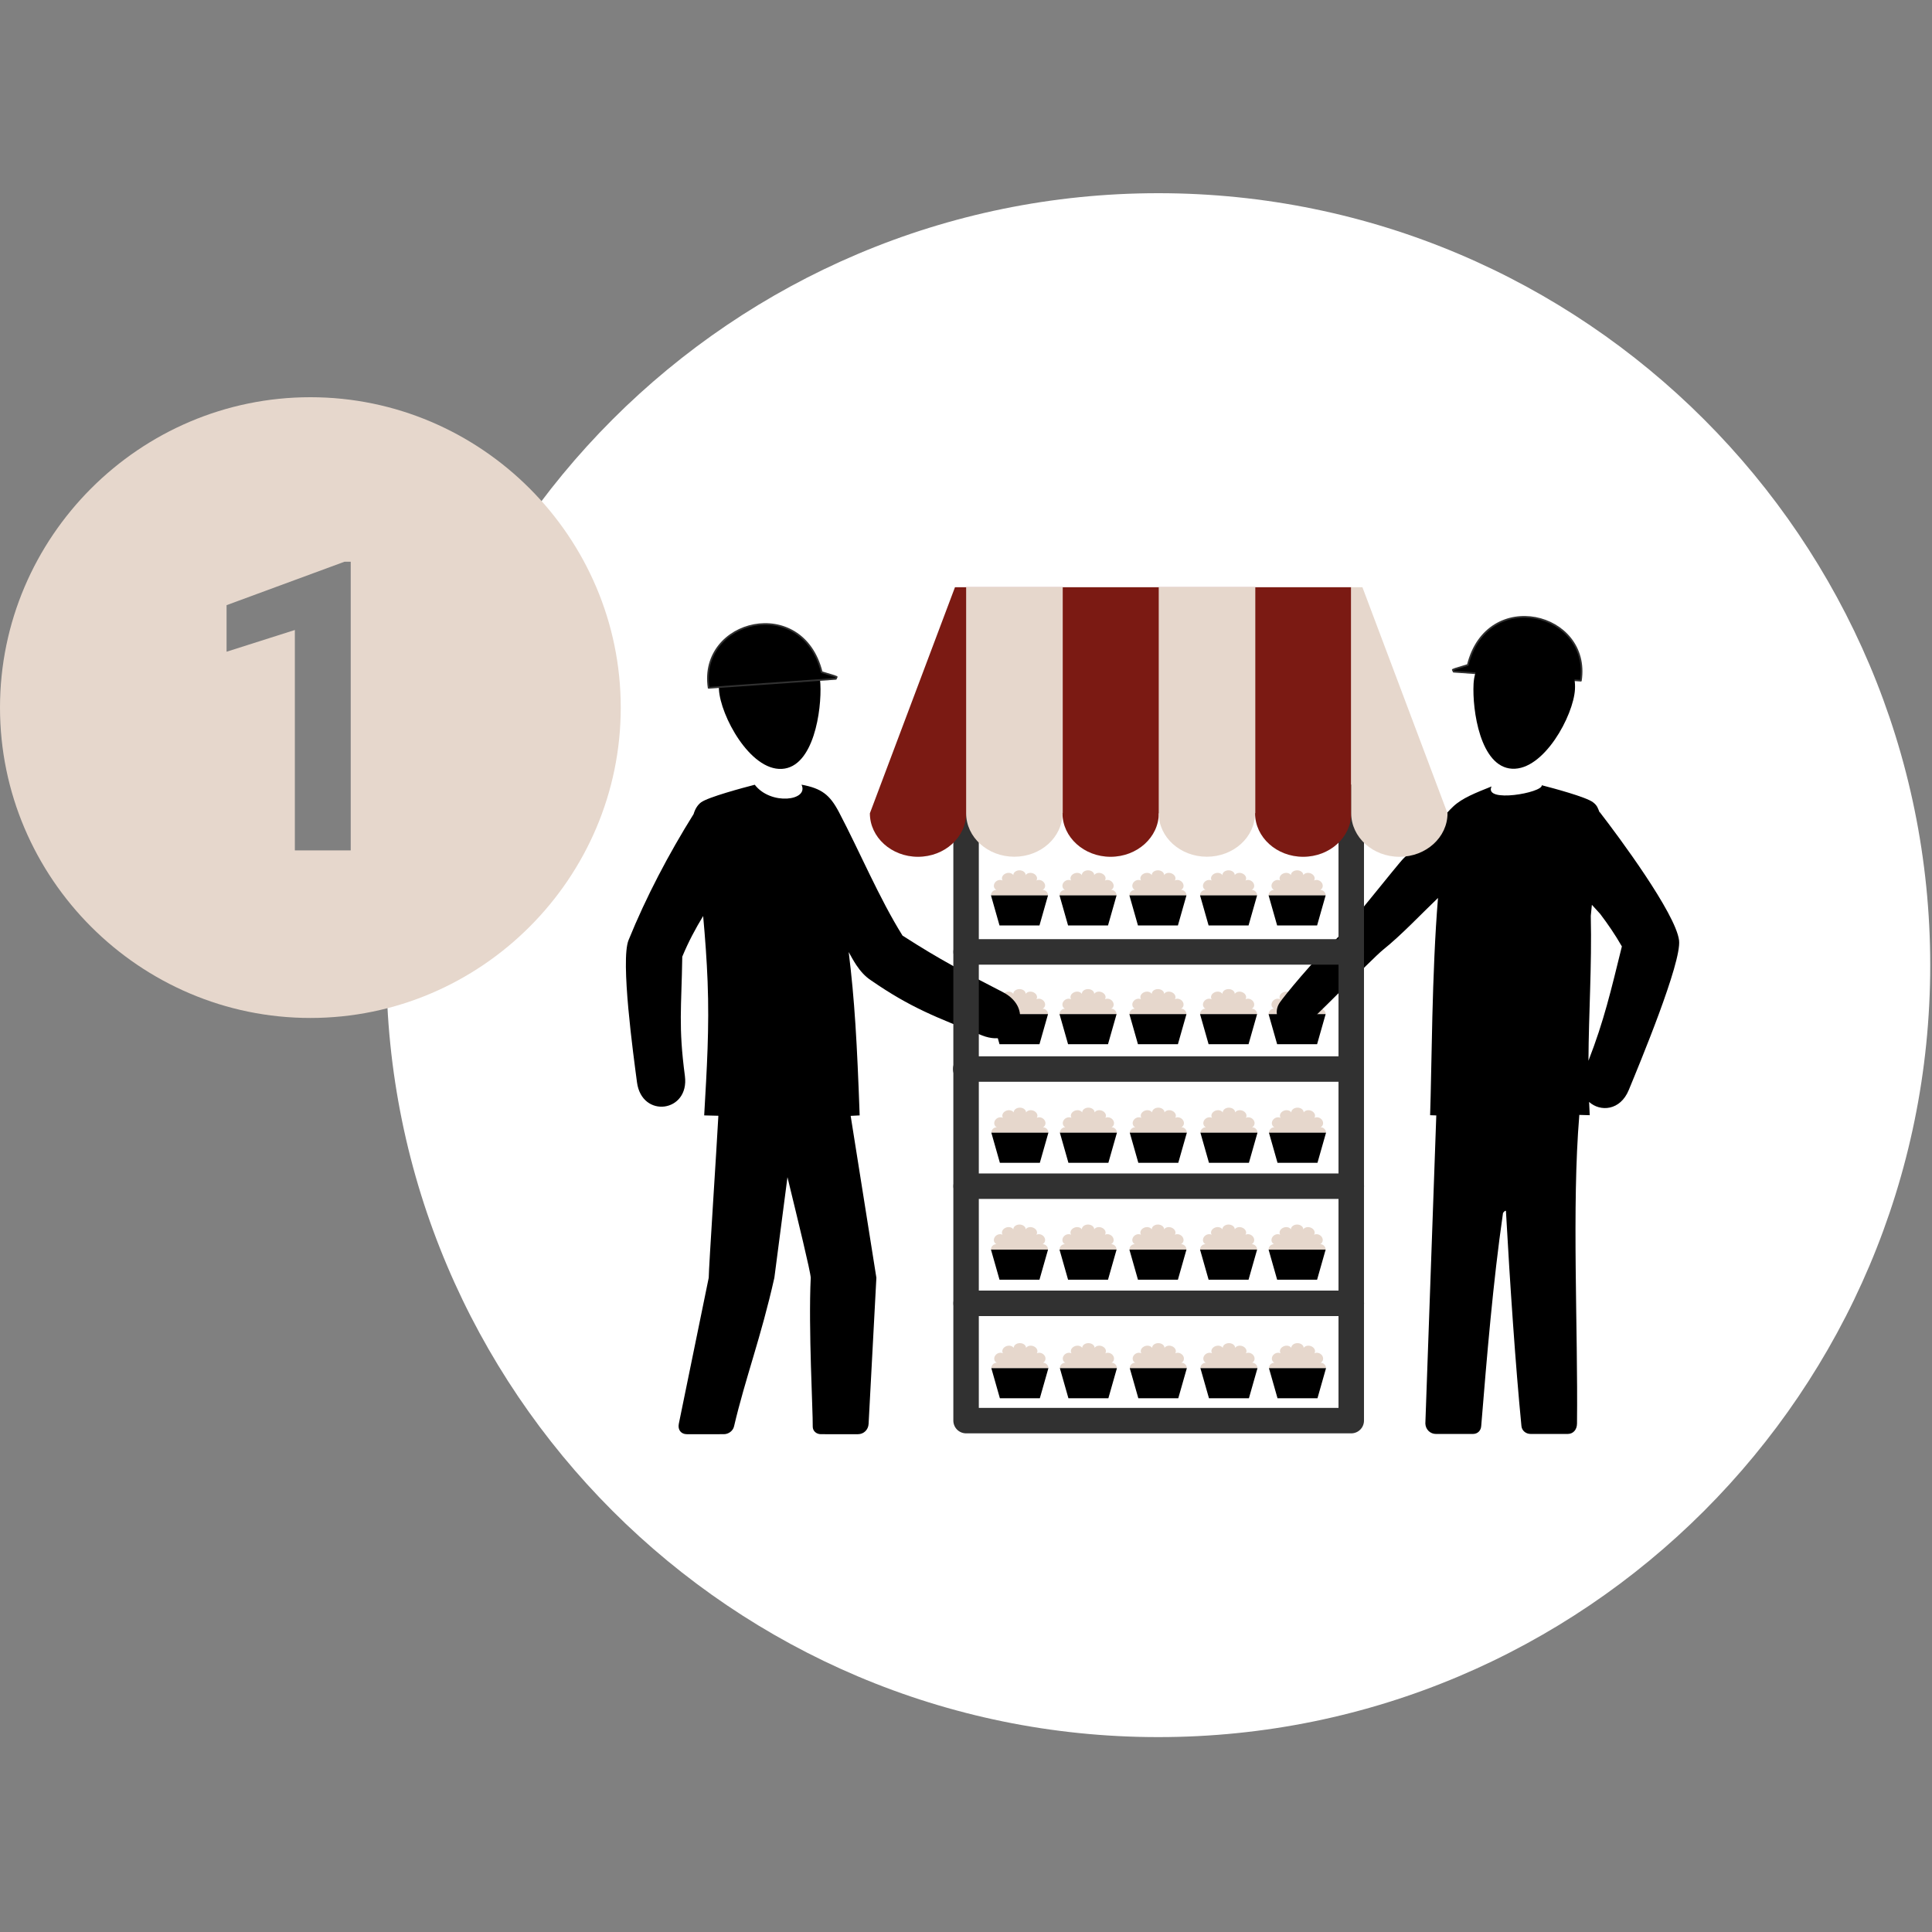
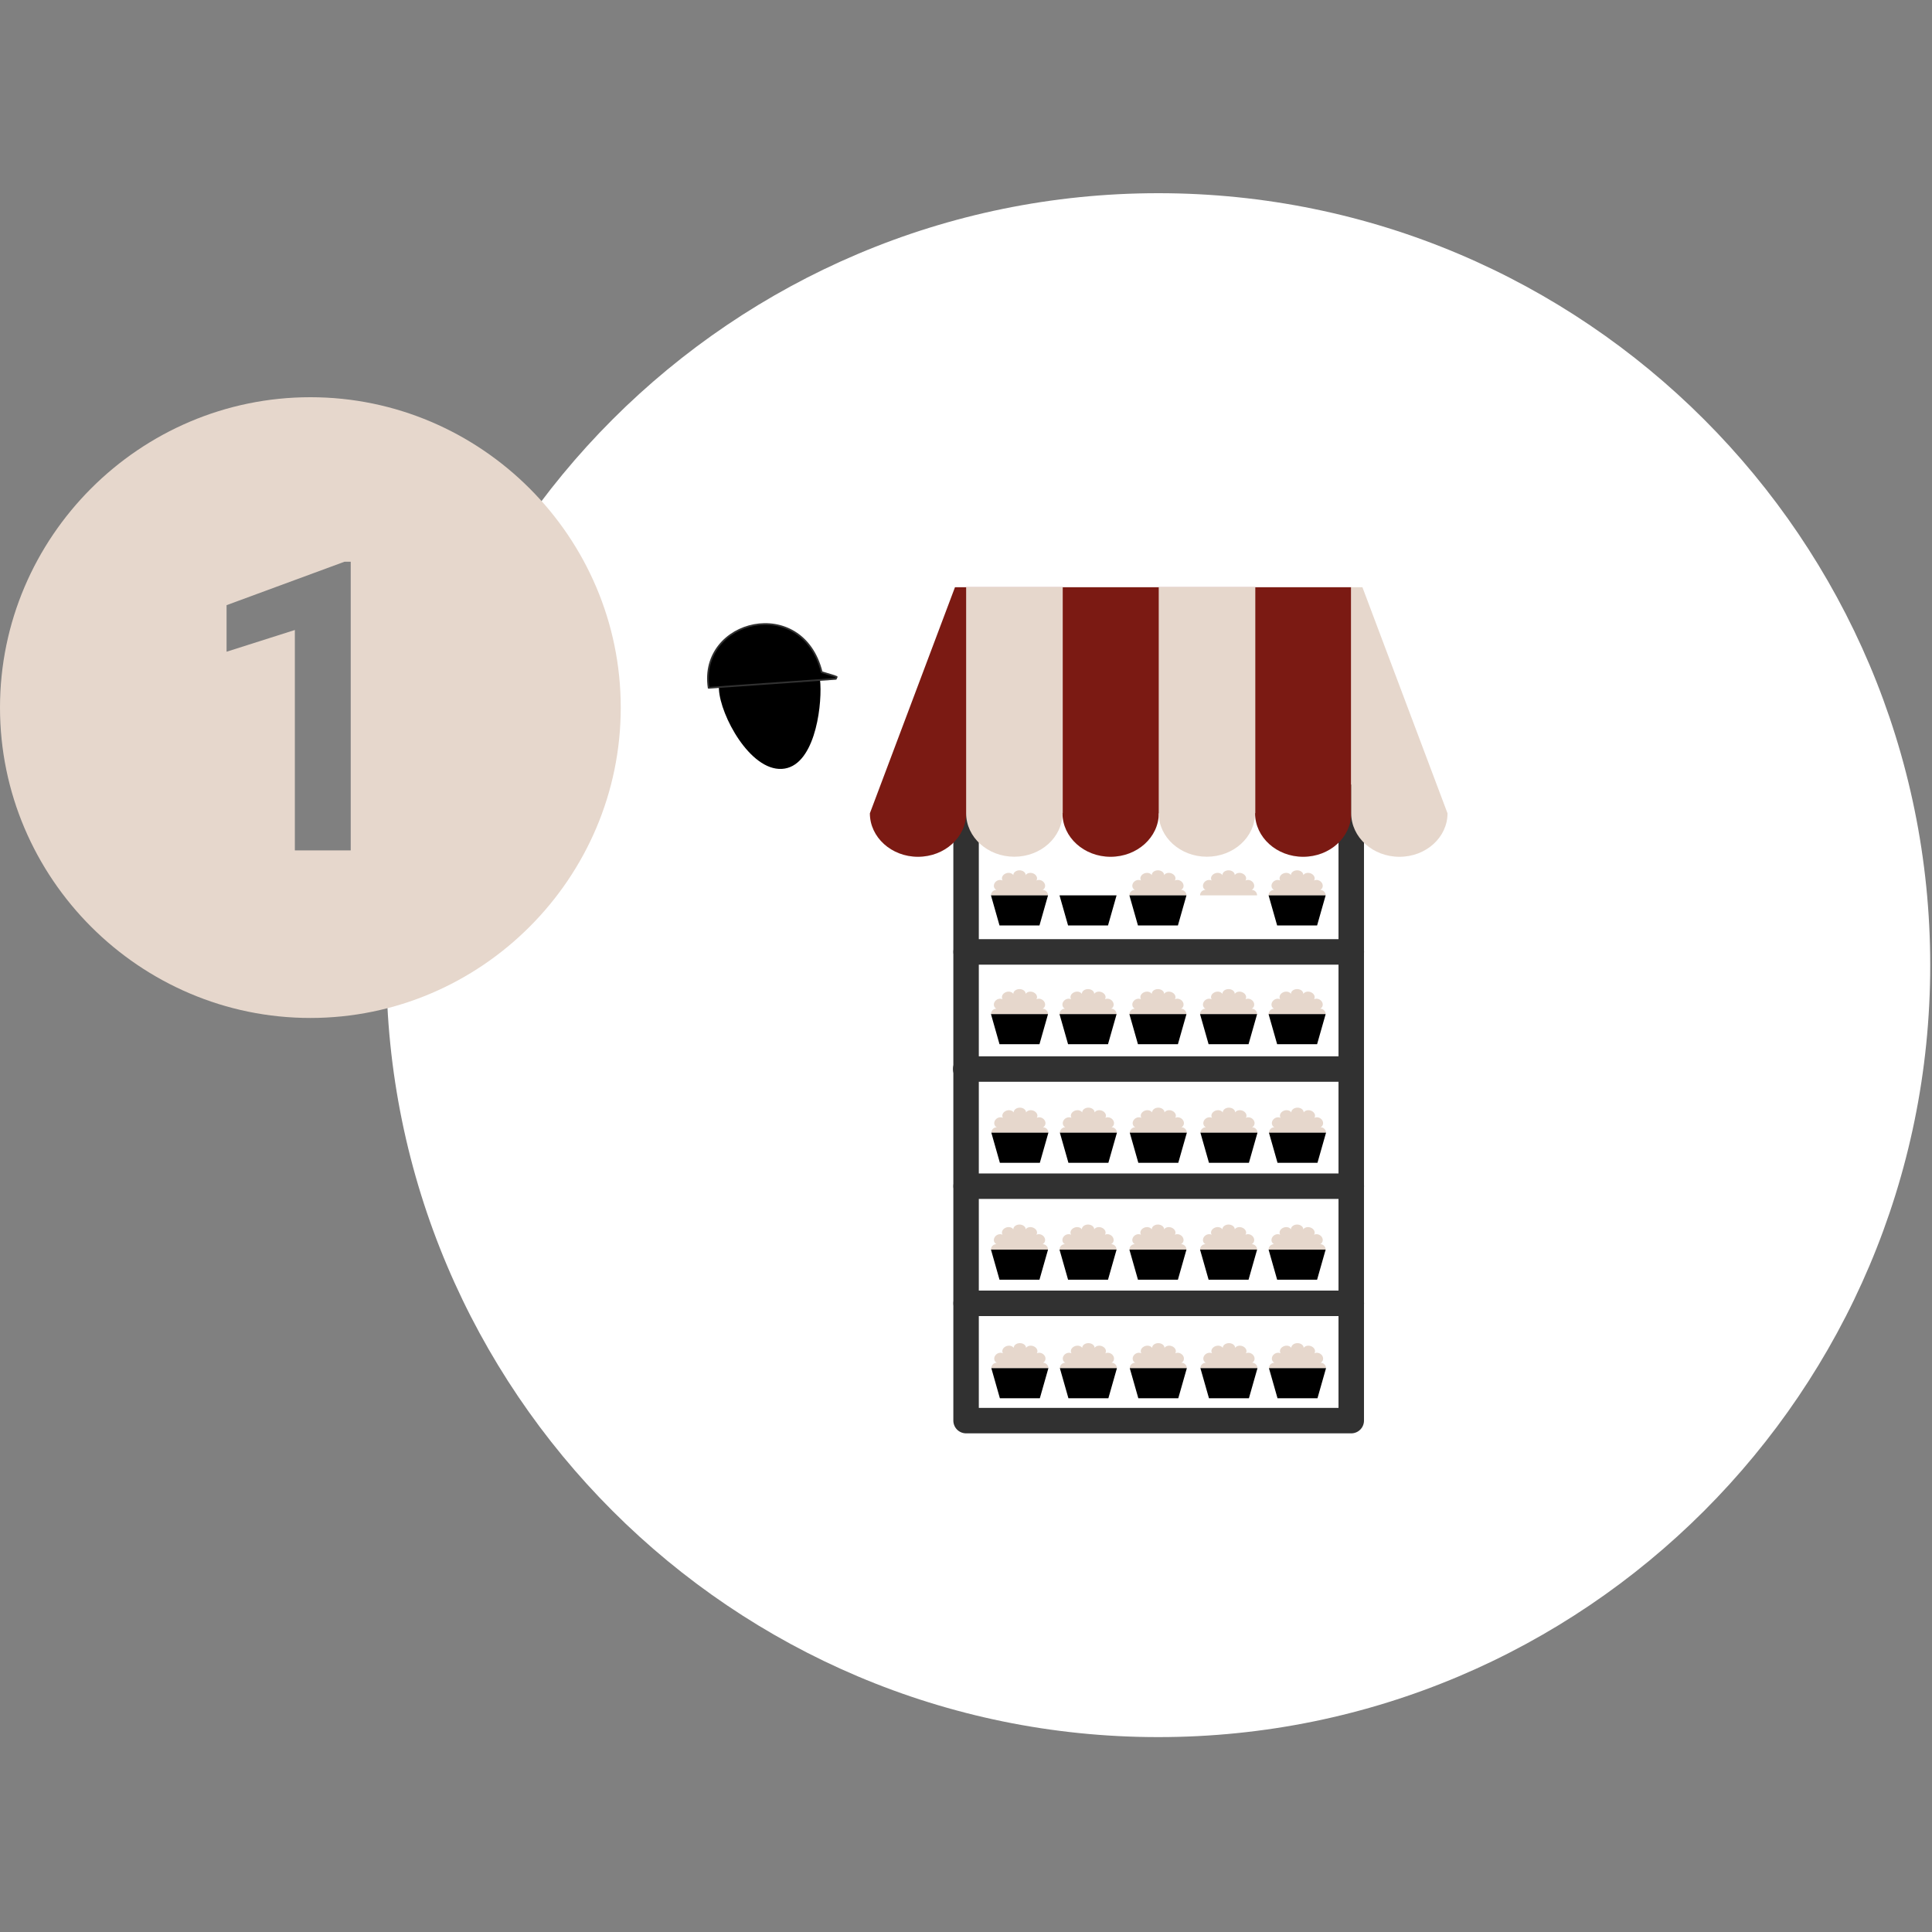
<svg xmlns="http://www.w3.org/2000/svg" width="1080" zoomAndPan="magnify" viewBox="0 0 810 810" height="1080" preserveAspectRatio="xMidYMid meet" version="1.0">
  <rect x="0" y="0" width="810" height="810" fill="#808080" stroke="none" />
  <defs>
    <clipPath id="id1">
      <path d="M 161.965 81 L 809.965 81 L 809.965 729 L 161.965 729 Z M 161.965 81 " clip-rule="nonzero" />
    </clipPath>
    <clipPath id="id2">
      <path d="M 0 166.535 L 260.25 166.535 L 260.25 426.785 L 0 426.785 Z M 0 166.535 " clip-rule="nonzero" />
    </clipPath>
  </defs>
  <g clip-path="url(#id1)">
    <path fill="#ffffff" d="M 809.254 404.645 C 809.254 583.312 664.273 728.289 485.609 728.289 C 307.02 728.289 161.965 583.312 161.965 404.645 C 161.965 226.055 307.02 81 485.609 81 C 664.273 81 809.254 226.055 809.254 404.645 " fill-opacity="1" fill-rule="evenodd" />
  </g>
-   <path stroke-linecap="round" transform="matrix(7.121, 0, 0, 7.121, 662.792, 246.112)" fill-opacity="1" fill="#000000" fill-rule="evenodd" stroke-linejoin="round" d="M 0 5.514 L -7.49 4.985 L -7.541 4.873 L -7.401 4.816 L -6.656 4.59 C -5.513 0 0.602 1.482 0 5.514 Z M 0 5.514 " stroke="#313131" stroke-width="0.1" stroke-opacity="1" stroke-miterlimit="10" />
  <path fill="#e6d7cc" d="M 439.547 573.609 L 415.621 573.609 C 415.621 572.348 416.637 571.328 417.898 571.328 C 416.809 570.781 416.504 569.449 417.223 568.359 C 417.941 567.27 419.402 566.836 420.492 567.387 C 419.863 566.43 420.363 565.148 421.602 564.523 C 422.84 563.891 424.355 564.152 424.992 565.105 C 424.992 564.004 426.152 563.113 427.582 563.113 C 429.016 563.113 430.176 564.004 430.176 565.105 C 430.809 564.152 432.324 563.891 433.562 564.523 C 434.805 565.148 435.301 566.43 434.676 567.387 C 435.766 566.836 437.223 567.27 437.945 568.359 C 438.664 569.449 438.355 570.781 437.266 571.328 C 438.508 571.328 439.516 572.32 439.547 573.609 " fill-opacity="1" fill-rule="evenodd" />
  <path fill="#000000" d="M 415.621 573.609 L 439.547 573.609 L 435.957 586.227 L 419.207 586.227 Z M 415.621 573.609 " fill-opacity="1" fill-rule="evenodd" />
  <path fill="#e6d7cc" d="M 527.203 573.609 L 503.277 573.609 C 503.277 572.348 504.305 571.328 505.555 571.328 C 504.465 570.781 504.168 569.449 504.879 568.359 C 505.598 567.27 507.066 566.836 508.156 567.387 C 507.523 566.43 508.02 565.148 509.258 564.523 C 510.504 563.891 512.023 564.152 512.648 565.105 C 512.648 564.004 513.809 563.113 515.242 563.113 C 516.68 563.113 517.84 564.004 517.84 565.105 C 518.465 564.152 519.984 563.891 521.223 564.523 C 522.469 565.148 522.961 566.43 522.332 567.387 C 523.422 566.836 524.891 567.27 525.602 568.359 C 526.32 569.449 526.016 570.781 524.934 571.328 C 526.172 571.328 527.176 572.32 527.203 573.609 " fill-opacity="1" fill-rule="evenodd" />
  <path fill="#000000" d="M 503.277 573.609 L 527.203 573.609 L 523.613 586.227 L 506.867 586.227 Z M 503.277 573.609 " fill-opacity="1" fill-rule="evenodd" />
  <path fill="#e6d7cc" d="M 468.277 573.609 L 444.352 573.609 C 444.352 572.348 445.379 571.328 446.633 571.328 C 445.543 570.781 445.242 569.449 445.961 568.359 C 446.672 567.27 448.141 566.836 449.23 567.387 C 448.598 566.43 449.094 565.148 450.332 564.523 C 451.578 563.891 453.098 564.152 453.723 565.105 C 453.723 564.004 454.883 563.113 456.316 563.113 C 457.754 563.113 458.914 564.004 458.914 565.105 C 459.543 564.152 461.059 563.891 462.297 564.523 C 463.543 565.148 464.035 566.43 463.406 567.387 C 464.496 566.836 465.965 567.27 466.676 568.359 C 467.395 569.449 467.098 570.781 466.008 571.328 C 467.246 571.328 468.25 572.32 468.277 573.609 " fill-opacity="1" fill-rule="evenodd" />
  <path fill="#000000" d="M 444.352 573.609 L 468.277 573.609 L 464.691 586.227 L 447.941 586.227 Z M 444.352 573.609 " fill-opacity="1" fill-rule="evenodd" />
  <path fill="#e6d7cc" d="M 555.945 573.609 L 532.016 573.609 C 532.016 572.348 533.035 571.328 534.289 571.328 C 533.207 570.781 532.902 569.449 533.621 568.359 C 534.332 567.27 535.797 566.836 536.887 567.387 C 536.262 566.43 536.762 565.148 538 564.523 C 539.238 563.891 540.754 564.152 541.383 565.105 C 541.383 564.004 542.551 563.113 543.98 563.113 C 545.41 563.113 546.574 564.004 546.574 565.105 C 547.207 564.152 548.723 563.891 549.961 564.523 C 551.199 565.148 551.699 566.43 551.074 567.387 C 552.156 566.836 553.621 567.27 554.34 568.359 C 555.055 569.449 554.754 570.781 553.664 571.328 C 554.902 571.328 555.914 572.32 555.945 573.609 " fill-opacity="1" fill-rule="evenodd" />
  <path fill="#000000" d="M 532.016 573.609 L 555.945 573.609 L 552.355 586.227 L 535.605 586.227 Z M 532.016 573.609 " fill-opacity="1" fill-rule="evenodd" />
  <path fill="#e6d7cc" d="M 497.59 573.609 L 473.66 573.609 C 473.66 572.348 474.68 571.328 475.941 571.328 C 474.852 570.781 474.543 569.449 475.266 568.359 C 475.984 567.27 477.441 566.836 478.531 567.387 C 477.906 566.43 478.406 565.148 479.645 564.523 C 480.883 563.891 482.398 564.152 483.027 565.105 C 483.027 564.004 484.195 563.113 485.625 563.113 C 487.055 563.113 488.219 564.004 488.219 565.105 C 488.852 564.152 490.367 563.891 491.605 564.523 C 492.844 565.148 493.344 566.43 492.719 567.387 C 493.809 566.836 495.266 567.27 495.984 568.359 C 496.699 569.449 496.398 570.781 495.309 571.328 C 496.547 571.328 497.559 572.32 497.59 573.609 " fill-opacity="1" fill-rule="evenodd" />
-   <path fill="#000000" d="M 473.66 573.609 L 497.59 573.609 L 494 586.227 L 477.25 586.227 Z M 473.66 573.609 " fill-opacity="1" fill-rule="evenodd" />
+   <path fill="#000000" d="M 473.66 573.609 L 497.59 573.609 L 494 586.227 L 477.25 586.227 M 473.66 573.609 " fill-opacity="1" fill-rule="evenodd" />
  <path fill="#e6d7cc" d="M 439.547 474.887 L 415.621 474.887 C 415.621 473.625 416.637 472.605 417.898 472.605 C 416.809 472.051 416.504 470.727 417.223 469.645 C 417.941 468.547 419.402 468.113 420.492 468.66 C 419.863 467.707 420.363 466.434 421.602 465.793 C 422.84 465.164 424.355 465.43 424.992 466.391 C 424.992 465.285 426.152 464.387 427.582 464.387 C 429.016 464.387 430.176 465.285 430.176 466.391 C 430.809 465.43 432.324 465.164 433.562 465.793 C 434.805 466.434 435.301 467.707 434.676 468.66 C 435.766 468.113 437.223 468.547 437.945 469.645 C 438.664 470.727 438.355 472.051 437.266 472.605 C 438.508 472.605 439.516 473.598 439.547 474.887 " fill-opacity="1" fill-rule="evenodd" />
  <path fill="#000000" d="M 415.621 474.883 L 439.547 474.883 L 435.957 487.512 L 419.207 487.512 Z M 415.621 474.883 " fill-opacity="1" fill-rule="evenodd" />
  <path fill="#e6d7cc" d="M 527.203 474.887 L 503.277 474.887 C 503.277 473.625 504.305 472.605 505.555 472.605 C 504.465 472.051 504.168 470.727 504.879 469.645 C 505.598 468.547 507.066 468.113 508.156 468.66 C 507.523 467.707 508.02 466.434 509.258 465.793 C 510.504 465.164 512.023 465.43 512.648 466.391 C 512.648 465.285 513.809 464.387 515.242 464.387 C 516.68 464.387 517.84 465.285 517.84 466.391 C 518.465 465.43 519.984 465.164 521.223 465.793 C 522.469 466.434 522.961 467.707 522.332 468.66 C 523.422 468.113 524.891 468.547 525.602 469.645 C 526.32 470.727 526.016 472.051 524.934 472.605 C 526.172 472.605 527.176 473.598 527.203 474.887 " fill-opacity="1" fill-rule="evenodd" />
  <path fill="#000000" d="M 503.277 474.883 L 527.203 474.883 L 523.613 487.512 L 506.867 487.512 Z M 503.277 474.883 " fill-opacity="1" fill-rule="evenodd" />
  <path fill="#e6d7cc" d="M 468.277 474.887 L 444.352 474.887 C 444.352 473.625 445.379 472.605 446.633 472.605 C 445.543 472.051 445.242 470.727 445.961 469.645 C 446.672 468.547 448.141 468.113 449.23 468.66 C 448.598 467.707 449.094 466.434 450.332 465.793 C 451.578 465.164 453.098 465.43 453.723 466.391 C 453.723 465.285 454.883 464.387 456.316 464.387 C 457.754 464.387 458.914 465.285 458.914 466.391 C 459.543 465.43 461.059 465.164 462.297 465.793 C 463.543 466.434 464.035 467.707 463.406 468.66 C 464.496 468.113 465.965 468.547 466.676 469.645 C 467.395 470.727 467.098 472.051 466.008 472.605 C 467.246 472.605 468.25 473.598 468.277 474.887 " fill-opacity="1" fill-rule="evenodd" />
  <path fill="#000000" d="M 444.352 474.883 L 468.277 474.883 L 464.691 487.512 L 447.941 487.512 Z M 444.352 474.883 " fill-opacity="1" fill-rule="evenodd" />
  <path fill="#e6d7cc" d="M 555.945 474.887 L 532.016 474.887 C 532.016 473.625 533.035 472.605 534.289 472.605 C 533.207 472.051 532.902 470.727 533.621 469.645 C 534.332 468.547 535.797 468.113 536.887 468.66 C 536.262 467.707 536.762 466.434 538 465.793 C 539.238 465.164 540.754 465.43 541.383 466.391 C 541.383 465.285 542.551 464.387 543.98 464.387 C 545.41 464.387 546.574 465.285 546.574 466.391 C 547.207 465.43 548.723 465.164 549.961 465.793 C 551.199 466.434 551.699 467.707 551.074 468.66 C 552.156 468.113 553.621 468.547 554.34 469.645 C 555.055 470.727 554.754 472.051 553.664 472.605 C 554.902 472.605 555.914 473.598 555.945 474.887 " fill-opacity="1" fill-rule="evenodd" />
  <path fill="#000000" d="M 532.016 474.883 L 555.945 474.883 L 552.355 487.512 L 535.605 487.512 Z M 532.016 474.883 " fill-opacity="1" fill-rule="evenodd" />
  <path fill="#e6d7cc" d="M 497.59 474.887 L 473.66 474.887 C 473.66 473.625 474.68 472.605 475.941 472.605 C 474.852 472.051 474.543 470.727 475.266 469.645 C 475.984 468.547 477.441 468.113 478.531 468.66 C 477.906 467.707 478.406 466.434 479.645 465.793 C 480.883 465.164 482.398 465.43 483.027 466.391 C 483.027 465.285 484.195 464.387 485.625 464.387 C 487.055 464.387 488.219 465.285 488.219 466.391 C 488.852 465.43 490.367 465.164 491.605 465.793 C 492.844 466.434 493.344 467.707 492.719 468.66 C 493.809 468.113 495.266 468.547 495.984 469.645 C 496.699 470.727 496.398 472.051 495.309 472.605 C 496.547 472.605 497.559 473.598 497.59 474.887 " fill-opacity="1" fill-rule="evenodd" />
  <path fill="#000000" d="M 473.66 474.883 L 497.59 474.883 L 494 487.512 L 477.25 487.512 Z M 473.66 474.883 " fill-opacity="1" fill-rule="evenodd" />
  <path fill="#e6d7cc" d="M 439.391 523.898 L 415.461 523.898 C 415.461 522.629 416.48 521.617 417.742 521.617 C 416.652 521.07 416.352 519.738 417.066 518.641 C 417.785 517.555 419.242 517.125 420.332 517.668 C 419.707 516.711 420.207 515.438 421.445 514.812 C 422.684 514.18 424.199 514.441 424.832 515.402 C 424.832 514.293 425.996 513.395 427.426 513.395 C 428.855 513.395 430.023 514.293 430.023 515.402 C 430.652 514.441 432.168 514.18 433.406 514.812 C 434.648 515.438 435.145 516.711 434.52 517.668 C 435.609 517.125 437.066 517.555 437.785 518.641 C 438.508 519.738 438.199 521.07 437.109 521.617 C 438.348 521.617 439.359 522.602 439.391 523.898 " fill-opacity="1" fill-rule="evenodd" />
  <path fill="#000000" d="M 415.465 523.898 L 439.391 523.898 L 435.801 536.516 L 419.051 536.516 Z M 415.465 523.898 " fill-opacity="1" fill-rule="evenodd" />
  <path fill="#e6d7cc" d="M 527.047 523.898 L 503.121 523.898 C 503.121 522.629 504.145 521.617 505.398 521.617 C 504.309 521.07 504.012 519.738 504.73 518.641 C 505.441 517.555 506.91 517.125 508 517.668 C 507.363 516.711 507.863 515.438 509.102 514.812 C 510.348 514.18 511.867 514.441 512.492 515.402 C 512.492 514.293 513.652 513.395 515.082 513.395 C 516.523 513.395 517.684 514.293 517.684 515.402 C 518.309 514.441 519.828 514.18 521.066 514.812 C 522.312 515.438 522.805 516.711 522.176 517.668 C 523.266 517.125 524.734 517.555 525.445 518.641 C 526.164 519.738 525.863 521.07 524.777 521.617 C 526.016 521.617 527.02 522.602 527.047 523.898 " fill-opacity="1" fill-rule="evenodd" />
  <path fill="#000000" d="M 503.121 523.898 L 527.047 523.898 L 523.457 536.516 L 506.711 536.516 Z M 503.121 523.898 " fill-opacity="1" fill-rule="evenodd" />
  <path fill="#e6d7cc" d="M 468.129 523.898 L 444.203 523.898 C 444.203 522.629 445.223 521.617 446.473 521.617 C 445.387 521.07 445.086 519.738 445.805 518.641 C 446.516 517.555 447.984 517.125 449.074 517.668 C 448.441 516.711 448.938 515.438 450.184 514.812 C 451.422 514.18 452.941 514.441 453.566 515.402 C 453.566 514.293 454.727 513.395 456.164 513.395 C 457.598 513.395 458.758 514.293 458.758 515.402 C 459.383 514.441 460.902 514.18 462.148 514.812 C 463.387 515.438 463.887 516.711 463.25 517.668 C 464.34 517.125 465.809 517.555 466.52 518.641 C 467.238 519.738 466.941 521.07 465.852 521.617 C 467.09 521.617 468.094 522.602 468.129 523.898 " fill-opacity="1" fill-rule="evenodd" />
  <path fill="#000000" d="M 444.203 523.898 L 468.129 523.898 L 464.539 536.516 L 447.793 536.516 Z M 444.203 523.898 " fill-opacity="1" fill-rule="evenodd" />
  <path fill="#e6d7cc" d="M 555.785 523.898 L 531.859 523.898 C 531.859 522.629 532.879 521.617 534.141 521.617 C 533.051 521.07 532.742 519.738 533.465 518.641 C 534.184 517.555 535.641 517.125 536.73 517.668 C 536.105 516.711 536.602 515.438 537.844 514.812 C 539.082 514.18 540.598 514.441 541.227 515.402 C 541.227 514.293 542.395 513.395 543.824 513.395 C 545.254 513.395 546.414 514.293 546.414 515.402 C 547.051 514.441 548.566 514.18 549.805 514.812 C 551.043 515.438 551.543 516.711 550.918 517.668 C 552 517.125 553.465 517.555 554.184 518.641 C 554.898 519.738 554.598 521.07 553.508 521.617 C 554.746 521.617 555.758 522.602 555.785 523.898 " fill-opacity="1" fill-rule="evenodd" />
  <path fill="#000000" d="M 531.859 523.898 L 555.785 523.898 L 552.199 536.516 L 535.449 536.516 Z M 531.859 523.898 " fill-opacity="1" fill-rule="evenodd" />
  <path fill="#e6d7cc" d="M 497.43 523.898 L 473.504 523.898 C 473.504 522.629 474.523 521.617 475.785 521.617 C 474.695 521.07 474.395 519.738 475.109 518.641 C 475.828 517.555 477.285 517.125 478.375 517.668 C 477.75 516.711 478.246 515.438 479.488 514.812 C 480.727 514.18 482.242 514.441 482.875 515.402 C 482.875 514.293 484.035 513.395 485.469 513.395 C 486.898 513.395 488.066 514.293 488.066 515.402 C 488.695 514.441 490.211 514.18 491.449 514.812 C 492.688 515.438 493.188 516.711 492.562 517.668 C 493.648 517.125 495.109 517.555 495.828 518.641 C 496.547 519.738 496.242 521.07 495.152 521.617 C 496.391 521.617 497.402 522.602 497.43 523.898 " fill-opacity="1" fill-rule="evenodd" />
  <path fill="#000000" d="M 473.504 523.898 L 497.43 523.898 L 493.844 536.516 L 477.094 536.516 Z M 473.504 523.898 " fill-opacity="1" fill-rule="evenodd" />
  <path fill="#e6d7cc" d="M 439.391 425.168 L 415.461 425.168 C 415.461 423.914 416.48 422.895 417.742 422.895 C 416.652 422.348 416.352 421.008 417.066 419.926 C 417.785 418.836 419.242 418.402 420.332 418.949 C 419.707 417.988 420.207 416.715 421.445 416.086 C 422.684 415.453 424.199 415.719 424.832 416.68 C 424.832 415.566 425.996 414.68 427.426 414.68 C 428.855 414.68 430.023 415.566 430.023 416.68 C 430.652 415.719 432.168 415.453 433.406 416.086 C 434.648 416.715 435.145 417.988 434.52 418.949 C 435.609 418.402 437.066 418.836 437.785 419.926 C 438.508 421.008 438.199 422.348 437.109 422.895 C 438.348 422.895 439.359 423.887 439.391 425.168 " fill-opacity="1" fill-rule="evenodd" />
  <path fill="#000000" d="M 415.465 425.168 L 439.391 425.168 L 435.801 437.793 L 419.051 437.793 Z M 415.465 425.168 " fill-opacity="1" fill-rule="evenodd" />
  <path fill="#e6d7cc" d="M 527.047 425.168 L 503.121 425.168 C 503.121 423.914 504.145 422.895 505.398 422.895 C 504.309 422.348 504.012 421.008 504.73 419.926 C 505.441 418.836 506.91 418.402 508 418.949 C 507.363 417.988 507.863 416.715 509.102 416.086 C 510.348 415.453 511.867 415.719 512.492 416.68 C 512.492 415.566 513.652 414.68 515.082 414.68 C 516.523 414.68 517.684 415.566 517.684 416.68 C 518.309 415.719 519.828 415.453 521.066 416.086 C 522.312 416.715 522.805 417.988 522.176 418.949 C 523.266 418.402 524.734 418.836 525.445 419.926 C 526.164 421.008 525.863 422.348 524.777 422.895 C 526.016 422.895 527.02 423.887 527.047 425.168 " fill-opacity="1" fill-rule="evenodd" />
  <path fill="#000000" d="M 503.121 425.168 L 527.047 425.168 L 523.457 437.793 L 506.711 437.793 Z M 503.121 425.168 " fill-opacity="1" fill-rule="evenodd" />
  <path fill="#e6d7cc" d="M 468.129 425.168 L 444.203 425.168 C 444.203 423.914 445.223 422.895 446.473 422.895 C 445.387 422.348 445.086 421.008 445.805 419.926 C 446.516 418.836 447.984 418.402 449.074 418.949 C 448.441 417.988 448.938 416.715 450.184 416.086 C 451.422 415.453 452.941 415.719 453.566 416.68 C 453.566 415.566 454.727 414.68 456.164 414.68 C 457.598 414.68 458.758 415.566 458.758 416.68 C 459.383 415.719 460.902 415.453 462.148 416.086 C 463.387 416.715 463.887 417.988 463.25 418.949 C 464.34 418.402 465.809 418.836 466.52 419.926 C 467.238 421.008 466.941 422.348 465.852 422.895 C 467.09 422.895 468.094 423.887 468.129 425.168 " fill-opacity="1" fill-rule="evenodd" />
  <path fill="#000000" d="M 444.203 425.168 L 468.129 425.168 L 464.539 437.793 L 447.793 437.793 Z M 444.203 425.168 " fill-opacity="1" fill-rule="evenodd" />
  <path fill="#e6d7cc" d="M 555.785 425.168 L 531.859 425.168 C 531.859 423.914 532.879 422.895 534.141 422.895 C 533.051 422.348 532.742 421.008 533.465 419.926 C 534.184 418.836 535.641 418.402 536.73 418.949 C 536.105 417.988 536.602 416.715 537.844 416.086 C 539.082 415.453 540.598 415.719 541.227 416.68 C 541.227 415.566 542.395 414.68 543.824 414.68 C 545.254 414.68 546.414 415.566 546.414 416.68 C 547.051 415.719 548.566 415.453 549.805 416.086 C 551.043 416.715 551.543 417.988 550.918 418.949 C 552 418.402 553.465 418.836 554.184 419.926 C 554.898 421.008 554.598 422.348 553.508 422.895 C 554.746 422.895 555.758 423.887 555.785 425.168 " fill-opacity="1" fill-rule="evenodd" />
  <path fill="#000000" d="M 531.859 425.168 L 555.785 425.168 L 552.199 437.793 L 535.449 437.793 Z M 531.859 425.168 " fill-opacity="1" fill-rule="evenodd" />
  <path fill="#e6d7cc" d="M 497.43 425.168 L 473.504 425.168 C 473.504 423.914 474.523 422.895 475.785 422.895 C 474.695 422.348 474.395 421.008 475.109 419.926 C 475.828 418.836 477.285 418.402 478.375 418.949 C 477.75 417.988 478.246 416.715 479.488 416.086 C 480.727 415.453 482.242 415.719 482.875 416.68 C 482.875 415.566 484.035 414.68 485.469 414.68 C 486.898 414.68 488.066 415.566 488.066 416.68 C 488.695 415.719 490.211 415.453 491.449 416.086 C 492.688 416.715 493.188 417.988 492.562 418.949 C 493.648 418.402 495.109 418.836 495.828 419.926 C 496.547 421.008 496.242 422.348 495.152 422.895 C 496.391 422.895 497.402 423.887 497.43 425.168 " fill-opacity="1" fill-rule="evenodd" />
  <path fill="#000000" d="M 473.504 425.168 L 497.43 425.168 L 493.844 437.793 L 477.094 437.793 Z M 473.504 425.168 " fill-opacity="1" fill-rule="evenodd" />
  <path fill="#e6d7cc" d="M 439.391 375.379 L 415.461 375.379 C 415.461 374.125 416.48 373.098 417.742 373.098 C 416.652 372.551 416.352 371.219 417.066 370.129 C 417.785 369.039 419.242 368.605 420.332 369.16 C 419.707 368.207 420.207 366.918 421.445 366.293 C 422.684 365.664 424.199 365.93 424.832 366.883 C 424.832 365.777 425.996 364.883 427.426 364.883 C 428.855 364.883 430.023 365.777 430.023 366.883 C 430.652 365.93 432.168 365.664 433.406 366.293 C 434.648 366.918 435.145 368.207 434.52 369.16 C 435.609 368.605 437.066 369.039 437.785 370.129 C 438.508 371.219 438.199 372.551 437.109 373.098 C 438.348 373.098 439.359 374.098 439.391 375.379 " fill-opacity="1" fill-rule="evenodd" />
  <path fill="#000000" d="M 415.465 375.379 L 439.391 375.379 L 435.801 388.004 L 419.051 388.004 Z M 415.465 375.379 " fill-opacity="1" fill-rule="evenodd" />
  <path fill="#e6d7cc" d="M 527.047 375.379 L 503.121 375.379 C 503.121 374.125 504.145 373.098 505.398 373.098 C 504.309 372.551 504.012 371.219 504.73 370.129 C 505.441 369.039 506.91 368.605 508 369.16 C 507.363 368.207 507.863 366.918 509.102 366.293 C 510.348 365.664 511.867 365.93 512.492 366.883 C 512.492 365.777 513.652 364.883 515.082 364.883 C 516.523 364.883 517.684 365.777 517.684 366.883 C 518.309 365.93 519.828 365.664 521.066 366.293 C 522.312 366.918 522.805 368.207 522.176 369.16 C 523.266 368.605 524.734 369.039 525.445 370.129 C 526.164 371.219 525.863 372.551 524.777 373.098 C 526.016 373.098 527.02 374.098 527.047 375.379 " fill-opacity="1" fill-rule="evenodd" />
-   <path fill="#000000" d="M 503.121 375.379 L 527.047 375.379 L 523.457 388.004 L 506.711 388.004 Z M 503.121 375.379 " fill-opacity="1" fill-rule="evenodd" />
-   <path fill="#e6d7cc" d="M 468.129 375.379 L 444.203 375.379 C 444.203 374.125 445.223 373.098 446.473 373.098 C 445.387 372.551 445.086 371.219 445.805 370.129 C 446.516 369.039 447.984 368.605 449.074 369.16 C 448.441 368.207 448.938 366.918 450.184 366.293 C 451.422 365.664 452.941 365.93 453.566 366.883 C 453.566 365.777 454.727 364.883 456.164 364.883 C 457.598 364.883 458.758 365.777 458.758 366.883 C 459.383 365.93 460.902 365.664 462.148 366.293 C 463.387 366.918 463.887 368.207 463.25 369.16 C 464.34 368.605 465.809 369.039 466.52 370.129 C 467.238 371.219 466.941 372.551 465.852 373.098 C 467.09 373.098 468.094 374.098 468.129 375.379 " fill-opacity="1" fill-rule="evenodd" />
  <path fill="#000000" d="M 444.203 375.379 L 468.129 375.379 L 464.539 388.004 L 447.793 388.004 Z M 444.203 375.379 " fill-opacity="1" fill-rule="evenodd" />
  <path fill="#e6d7cc" d="M 555.785 375.379 L 531.859 375.379 C 531.859 374.125 532.879 373.098 534.141 373.098 C 533.051 372.551 532.742 371.219 533.465 370.129 C 534.184 369.039 535.641 368.605 536.73 369.16 C 536.105 368.207 536.602 366.918 537.844 366.293 C 539.082 365.664 540.598 365.93 541.227 366.883 C 541.227 365.777 542.395 364.883 543.824 364.883 C 545.254 364.883 546.414 365.777 546.414 366.883 C 547.051 365.93 548.566 365.664 549.805 366.293 C 551.043 366.918 551.543 368.207 550.918 369.16 C 552 368.605 553.465 369.039 554.184 370.129 C 554.898 371.219 554.598 372.551 553.508 373.098 C 554.746 373.098 555.758 374.098 555.785 375.379 " fill-opacity="1" fill-rule="evenodd" />
  <path fill="#000000" d="M 531.859 375.379 L 555.785 375.379 L 552.199 388.004 L 535.449 388.004 Z M 531.859 375.379 " fill-opacity="1" fill-rule="evenodd" />
  <path fill="#e6d7cc" d="M 497.43 375.379 L 473.504 375.379 C 473.504 374.125 474.523 373.098 475.785 373.098 C 474.695 372.551 474.395 371.219 475.109 370.129 C 475.828 369.039 477.285 368.605 478.375 369.16 C 477.75 368.207 478.246 366.918 479.488 366.293 C 480.727 365.664 482.242 365.93 482.875 366.883 C 482.875 365.777 484.035 364.883 485.469 364.883 C 486.898 364.883 488.066 365.777 488.066 366.883 C 488.695 365.93 490.211 365.664 491.449 366.293 C 492.688 366.918 493.188 368.207 492.562 369.16 C 493.648 368.605 495.109 369.039 495.828 370.129 C 496.547 371.219 496.242 372.551 495.152 373.098 C 496.391 373.098 497.402 374.098 497.43 375.379 " fill-opacity="1" fill-rule="evenodd" />
  <path fill="#000000" d="M 473.504 375.379 L 497.43 375.379 L 493.844 388.004 L 477.094 388.004 Z M 473.504 375.379 " fill-opacity="1" fill-rule="evenodd" />
  <path fill="#000000" d="M 321.559 267.359 C 333.301 266.727 343.328 275.402 343.941 286.738 C 344.539 297.703 341.148 321.637 327.797 322.363 C 314.438 323.09 302.02 300.023 301.422 289.059 C 300.809 277.723 309.824 268 321.559 267.359 " fill-opacity="1" fill-rule="evenodd" />
-   <path fill="#000000" d="M 295.234 467.637 C 296.352 448.117 297.426 431 296.664 411.473 C 296.316 402.594 295.648 393.352 294.801 384.051 C 291.617 389.285 288.652 394.797 286.047 401.086 C 285.707 422.875 284.375 430.082 287.145 451.094 C 289.16 466.383 269.086 469.066 267.062 453.758 C 265.555 442.336 260.078 402.629 263.52 394.164 C 270.887 376.012 280.344 358.051 290.812 341.277 C 291.359 339.332 292.422 337.508 293.895 336.406 C 296.859 334.191 311.656 330.238 316.434 329.008 C 323.16 337.766 339.27 335.723 336.031 328.977 C 344.504 330.539 347.922 333.234 351.754 340.52 C 360.305 356.777 368.648 376.668 378.391 392.262 C 394.906 402.855 403.465 407.164 420.41 415.926 C 434.34 423.129 426.449 439.852 411.84 434.141 C 392.535 426.59 381.547 422.324 365.238 411.059 C 362.605 409.344 360.645 407.035 359.051 404.66 C 357.797 402.785 356.773 400.863 355.82 399.152 C 358.297 419.121 359.32 437.117 360.418 467.637 C 359.137 467.707 357.875 467.77 356.645 467.828 L 367.426 535.703 L 364.164 596.949 C 364.035 599.516 362.051 601.293 359.707 601.293 L 344.176 601.289 C 342.246 601.289 340.699 599.941 340.742 598.027 C 340.859 592.121 338.887 556.969 339.902 535.703 C 339.797 533.062 334.633 512.043 330.148 493.535 L 324.656 535.703 C 319.031 560.812 312.496 577.754 307.746 598.027 C 307.297 599.941 305.41 601.289 303.48 601.289 L 287.957 601.293 C 285.605 601.293 284.074 599.516 284.594 596.949 L 297.137 535.703 C 297.156 531.453 300.52 480.504 301.18 467.785 Z M 295.234 467.637 " fill-opacity="1" fill-rule="evenodd" />
-   <path fill="#000000" d="M 609.273 338.129 C 613.055 334.562 618.648 332.418 625.344 329.719 C 621.926 336.832 646.926 332.324 646.387 329.215 C 651.172 330.445 664.887 334.113 667.848 336.332 C 669.785 337.781 669.949 339.012 670.582 340.465 L 670.746 340.551 C 678.492 350.539 702.504 382.918 703.949 394.219 C 705.141 403.434 687.246 446.336 682.879 456.969 C 679.297 465.715 670.875 466.203 666.238 461.988 C 666.309 463.832 666.395 465.684 666.504 467.551 L 662.109 467.43 L 662.121 467.707 C 658.934 505.988 661.609 556.98 661.168 596.852 C 661.141 599.422 659.574 601.195 657.223 601.195 L 641.699 601.188 C 639.77 601.188 638.07 599.844 637.875 597.926 C 635.391 572.625 633.078 538.469 631.375 507.797 C 631.332 507.18 630.188 508.281 630.129 508.66 C 625.957 537.535 623.391 568.688 621 597.926 C 620.852 599.828 619.496 601.188 617.566 601.188 L 602.035 601.195 C 599.695 601.195 597.707 599.414 597.586 596.852 L 602.172 467.648 C 600.941 467.578 600.871 467.621 599.582 467.551 C 600.277 447.582 600.293 407.75 602.891 376.469 C 596.082 382.961 587.531 392.062 579.863 398.191 C 575.133 401.969 548.375 429.809 545.883 430.887 C 538.891 433.91 532.473 426.285 536.555 420.316 C 538.41 417.598 550.789 402.395 560.059 393.844 C 564.203 390.02 586.172 362.082 588.352 359.988 C 595 353.602 606.652 340.707 607.934 339.445 M 665.969 444.715 C 666.074 424.492 667.422 405.148 666.945 383.973 L 667.406 379.344 L 670.875 383.152 C 674.07 387.363 677.121 391.797 679.98 396.789 C 675.402 415.312 672.484 427.988 665.969 444.715 M 640.176 267.297 C 628.441 266.656 618.414 275.336 617.801 286.664 C 617.203 297.633 620.594 321.566 633.945 322.293 C 647.305 323.02 659.723 299.953 660.312 288.988 C 660.934 277.652 651.918 267.938 640.176 267.297 " fill-opacity="1" fill-rule="evenodd" />
  <path stroke-linecap="round" transform="matrix(-7.121, 0, 0, 7.121, 1920.489, -2293.748)" fill="none" stroke-linejoin="round" d="M 190.138 369.051 L 212.815 369.051 L 212.815 405.75 L 190.138 405.75 Z M 190.138 369.051 " stroke="#313131" stroke-width="1.5" stroke-opacity="1" stroke-miterlimit="10" />
  <path stroke-linecap="round" transform="matrix(7.121, 0, 0, 7.121, 297.1, 249.11)" fill-opacity="1" fill="#000000" fill-rule="evenodd" stroke-linejoin="round" d="M 0 5.514 L 7.49 4.985 L 7.54 4.873 L 7.401 4.817 L 6.656 4.59 C 5.512 -0 -0.602 1.482 0 5.514 Z M 0 5.514 " stroke="#313131" stroke-width="0.1" stroke-opacity="1" stroke-miterlimit="10" />
  <path fill="#7b1a13" d="M 566.504 246.203 L 566.504 340.984 C 566.504 351.023 557.531 359.215 546.352 359.215 C 535.242 359.215 526.199 351.023 526.199 340.984 L 485.824 340.984 C 485.824 351.023 476.781 359.215 465.602 359.215 C 454.492 359.215 445.449 351.023 445.449 340.984 L 405.074 340.984 C 405.074 351.023 396.031 359.215 384.852 359.215 C 373.742 359.215 364.699 351.023 364.699 340.984 L 400.375 246.203 Z M 566.504 246.203 " fill-opacity="1" fill-rule="evenodd" />
  <path fill="#e6d7cc" d="M 445.555 340.961 L 445.434 340.961 C 445.434 351.023 436.391 359.184 425.246 359.184 C 414.094 359.184 405.059 351.023 405.059 340.961 L 405.059 246.176 L 445.555 246.176 Z M 445.555 340.961 " fill-opacity="1" fill-rule="evenodd" />
  <path fill="#e6d7cc" d="M 526.293 340.961 L 526.172 340.961 C 526.172 351.023 517.137 359.184 505.984 359.184 C 494.84 359.184 485.805 351.023 485.805 340.961 L 485.805 246.176 L 526.293 246.176 Z M 526.293 340.961 " fill-opacity="1" fill-rule="evenodd" />
  <path fill="#e6d7cc" d="M 606.879 340.984 C 606.879 351.023 597.906 359.215 586.727 359.215 C 575.547 359.215 566.504 351.023 566.504 340.984 L 566.504 246.203 L 571.203 246.203 Z M 606.879 340.984 " fill-opacity="1" fill-rule="evenodd" />
  <path stroke-linecap="round" transform="matrix(7.121, 0, 0, 7.121, 405.059, 546.421)" fill="none" stroke-linejoin="round" d="M -0 -20.689 L 22.677 -20.689 M -0.025 -13.793 L 22.653 -13.793 M -0 -6.896 L 22.677 -6.896 M -0 0 L 22.677 0 " stroke="#313131" stroke-width="1.5" stroke-opacity="1" stroke-miterlimit="10" />
  <g clip-path="url(#id2)">
    <path fill="#e6d7cc" d="M 130.125 166.535 C 58.555 166.535 0 225.094 0 296.66 C 0 368.23 58.555 426.785 130.125 426.785 C 201.695 426.785 260.25 368.23 260.25 296.66 C 260.25 225.094 201.695 166.535 130.125 166.535 Z M 147.043 356.52 L 123.617 356.52 L 123.617 264.129 L 94.992 273.238 L 94.992 253.719 L 144.438 235.504 L 147.043 235.504 Z M 147.043 356.52 " fill-opacity="1" fill-rule="nonzero" />
  </g>
</svg>